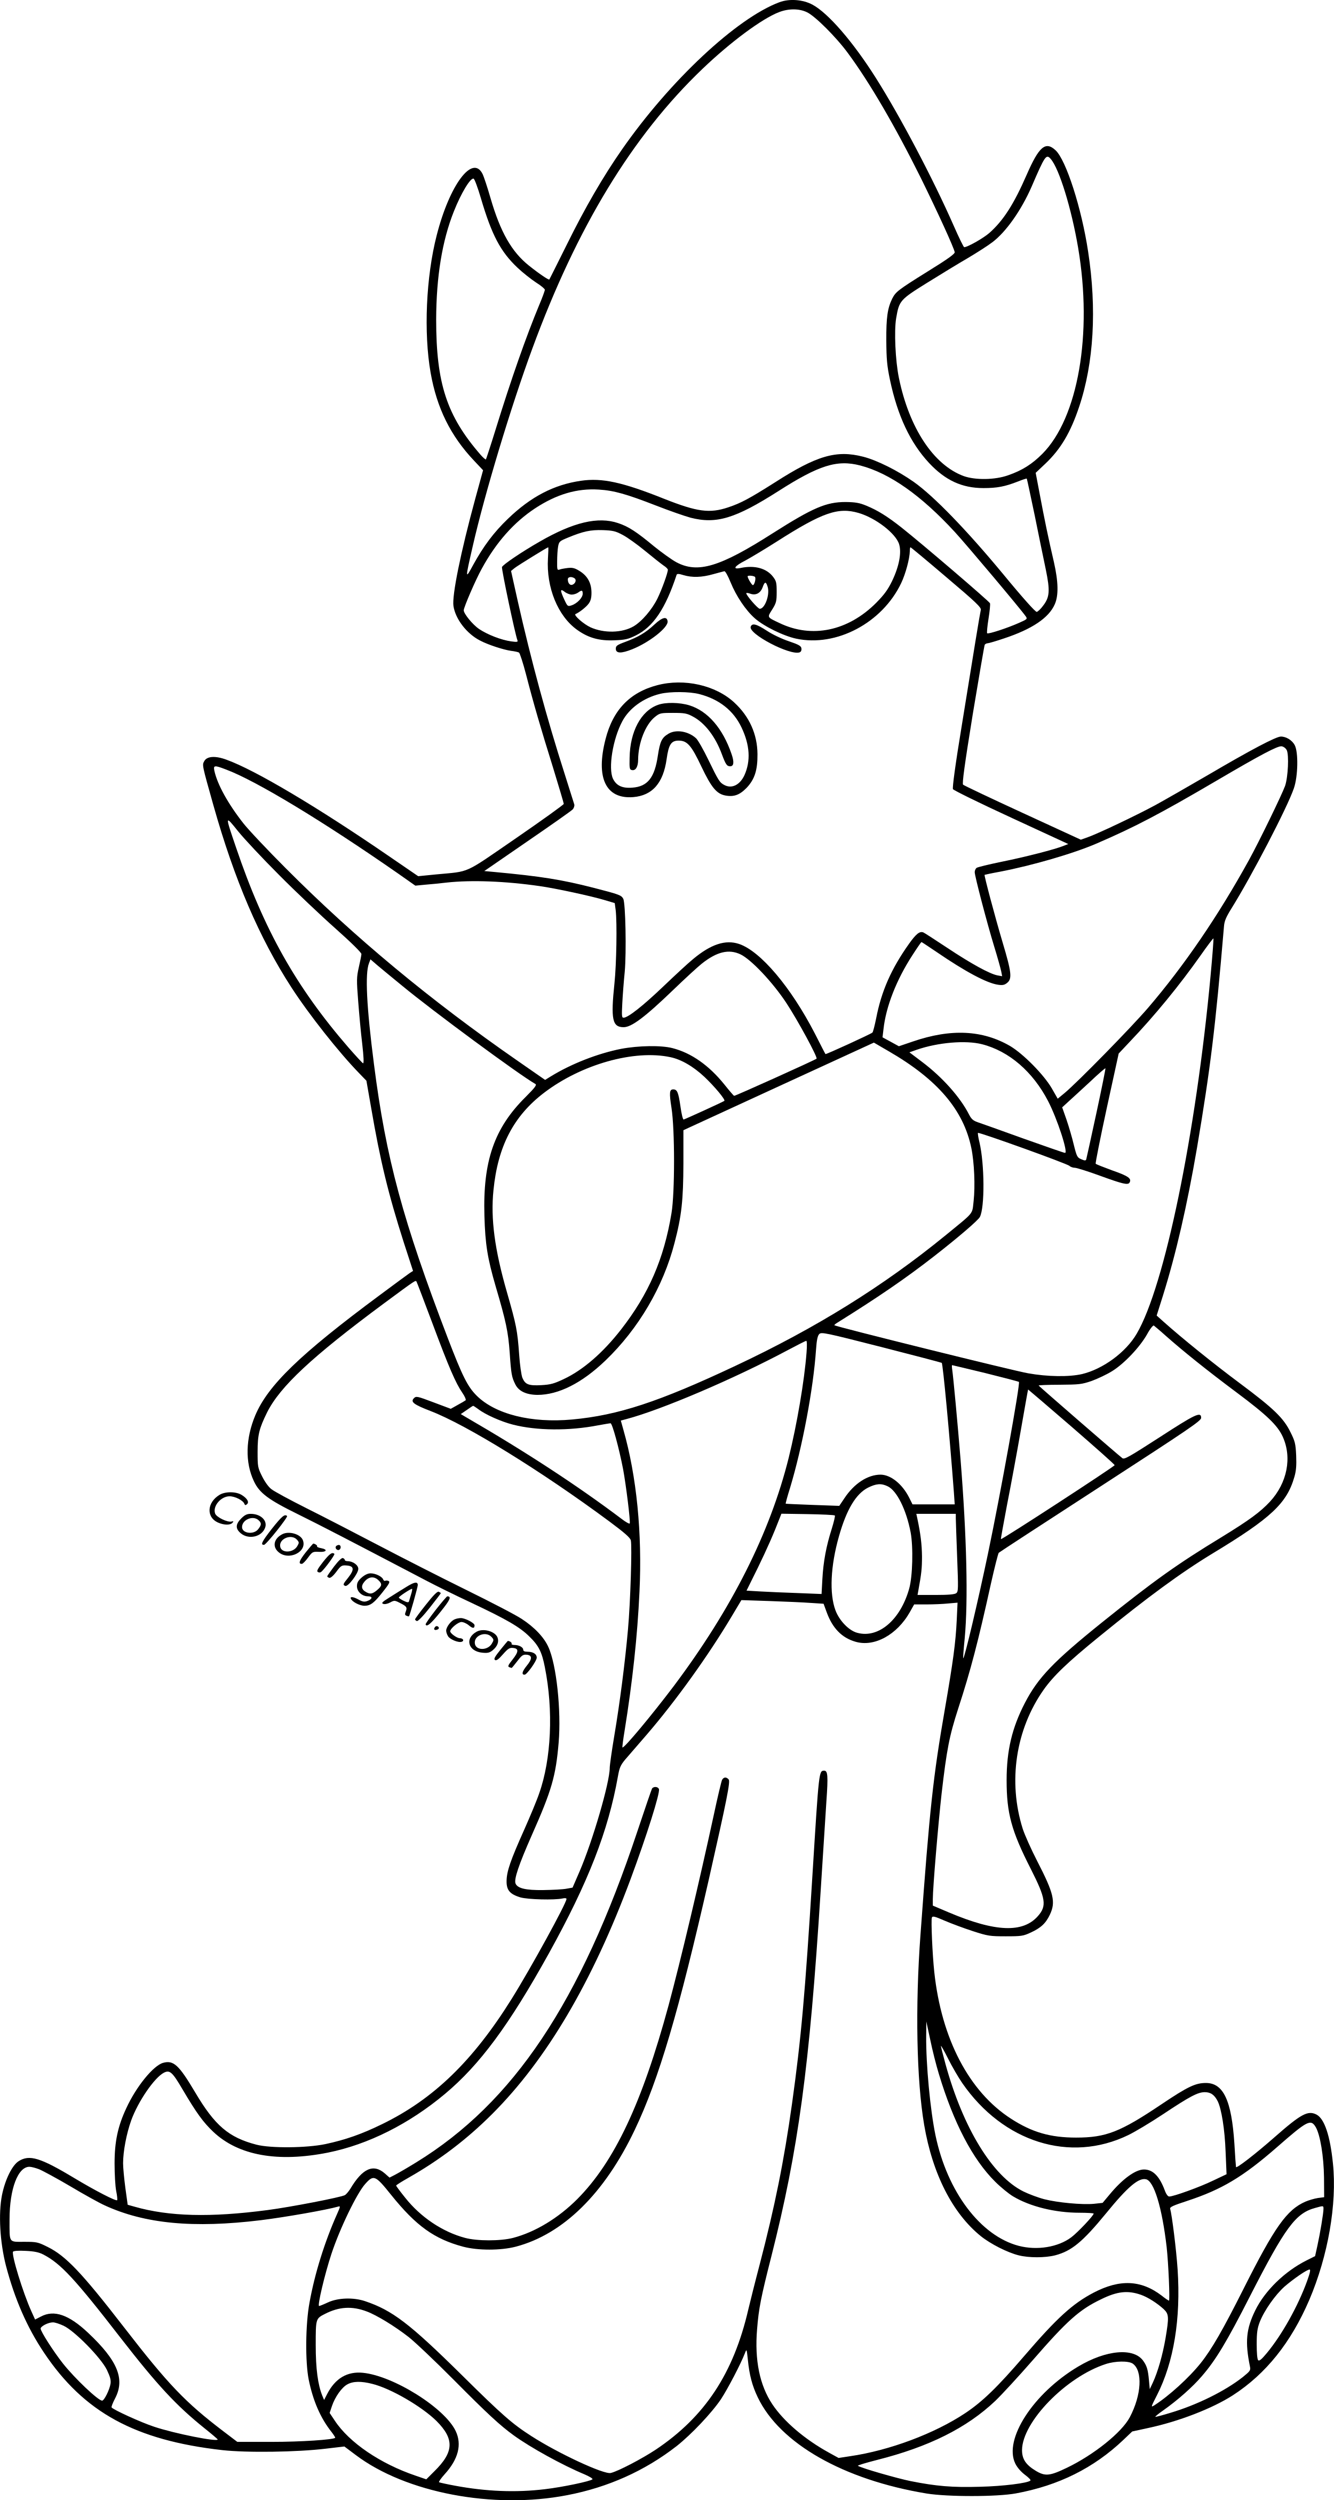
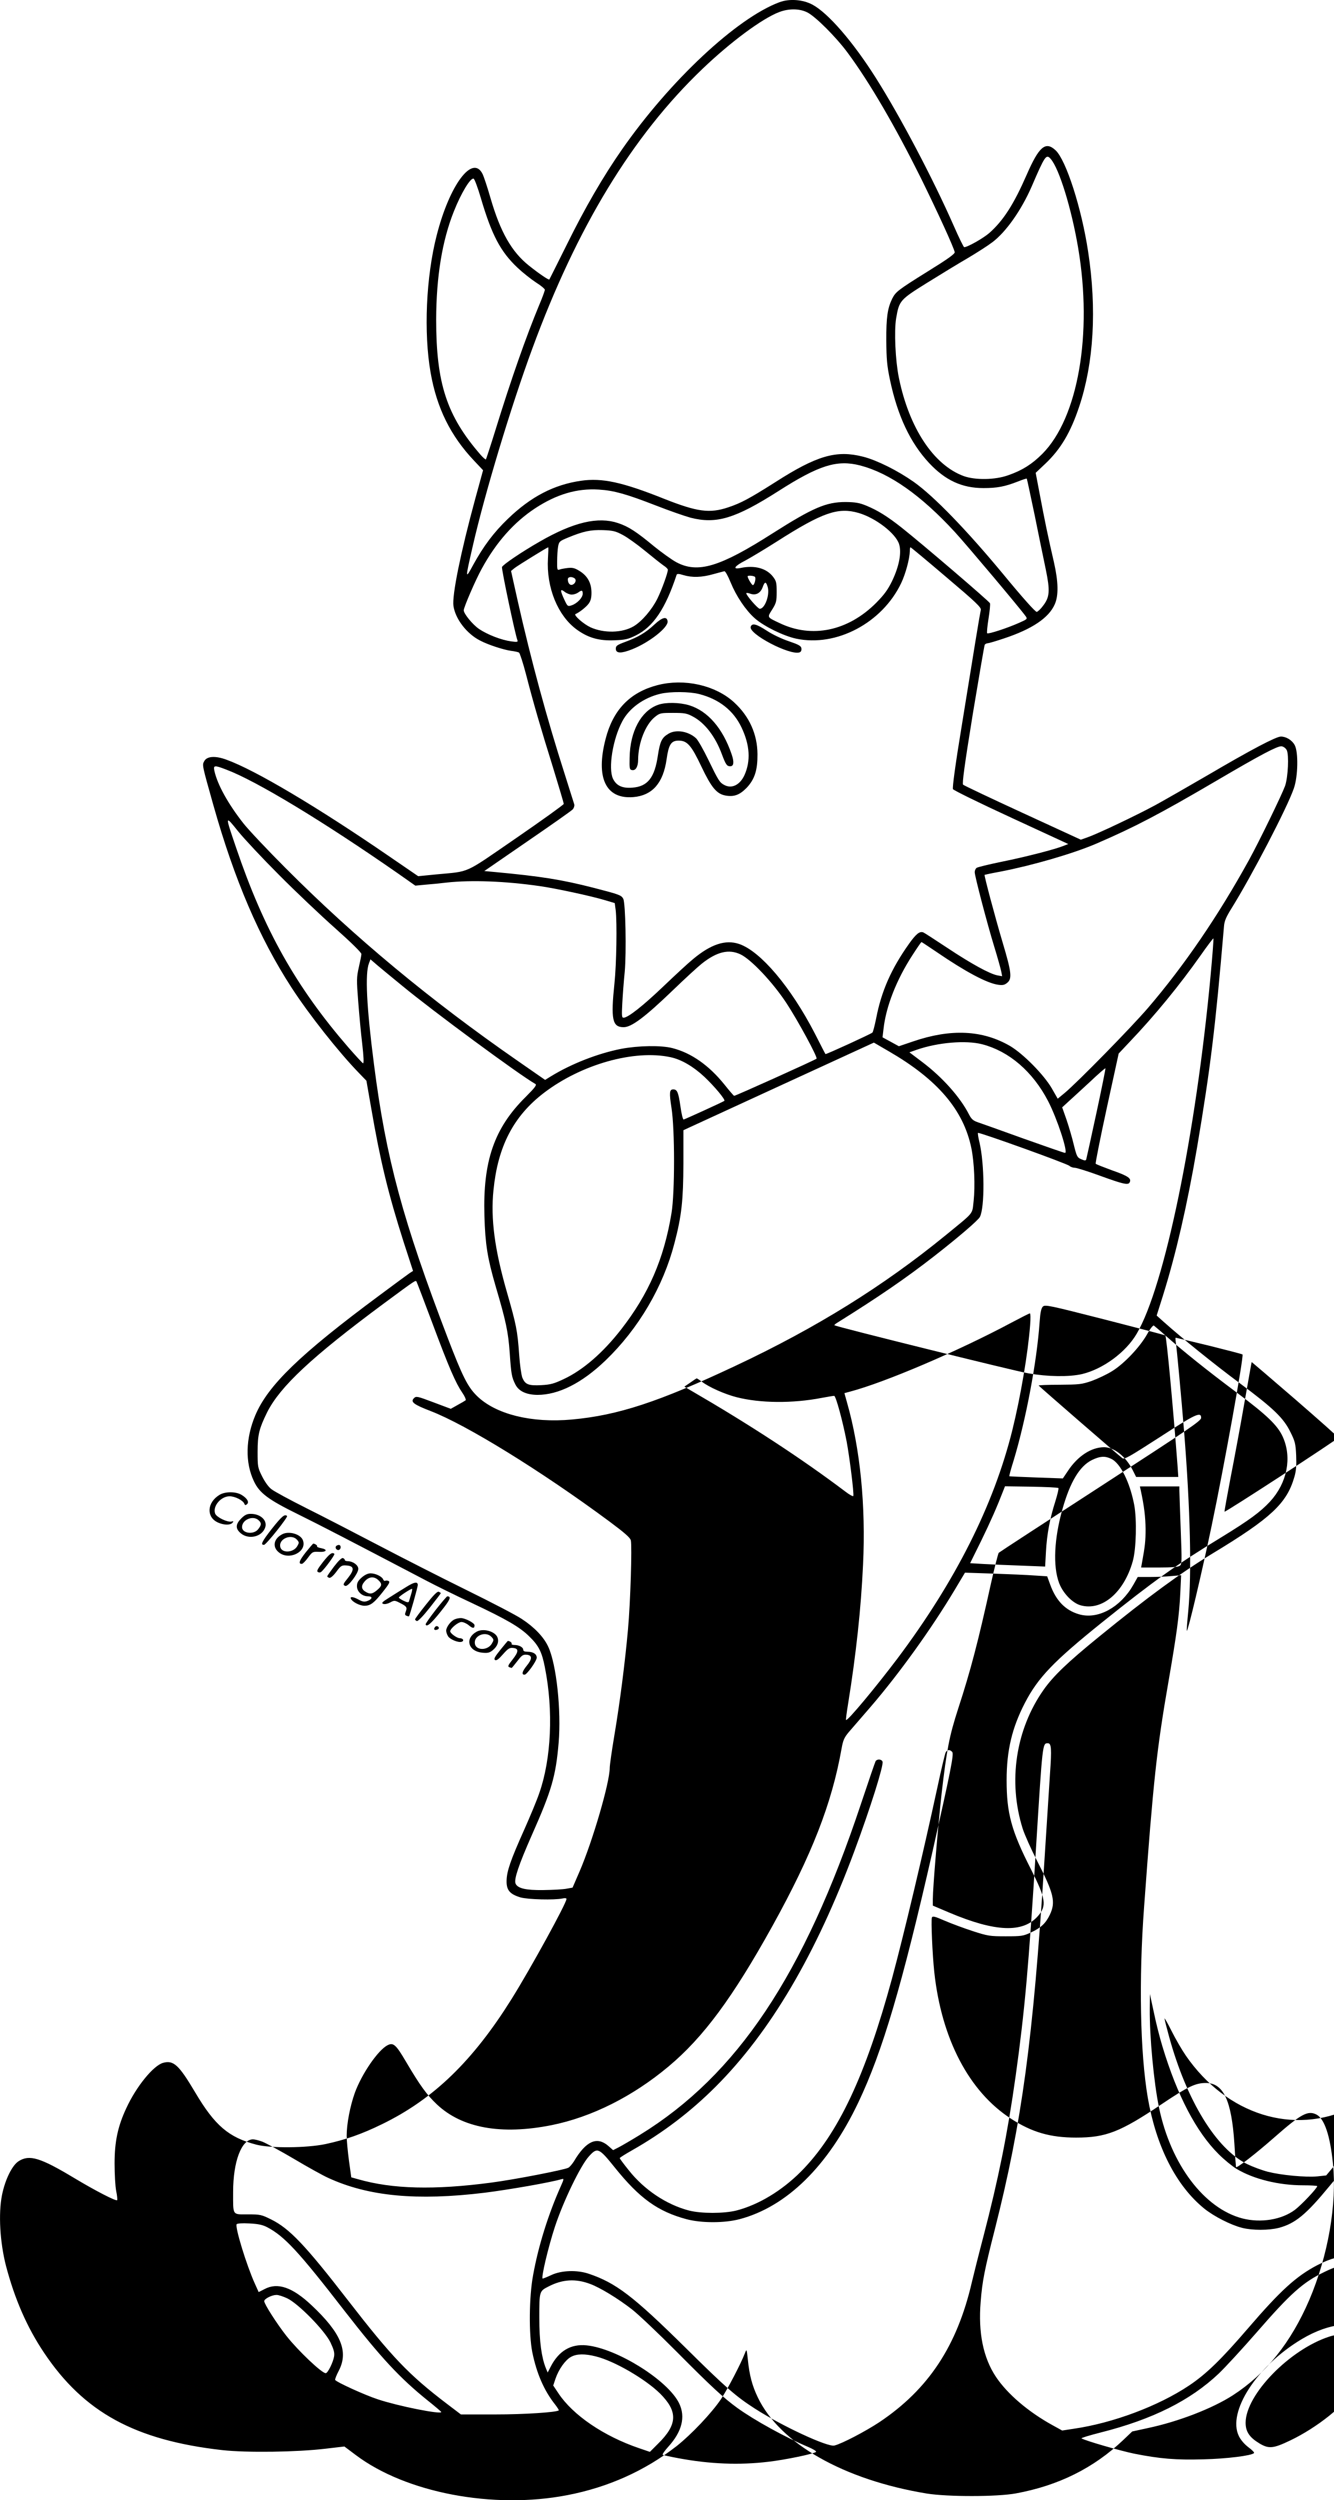
<svg xmlns="http://www.w3.org/2000/svg" version="1.0" viewBox="0 0 986.844 1849.531" preserveAspectRatio="xMidYMid meet">
  <g transform="translate(-32.942,1904.855) scale(0.1,-0.1)" fill="#000000" stroke="none">
-     <path d="M6095 19032 c-316 -118 -810 -580 -1165 -1090 -138 -198 -273 -430 -407 -702 -70 -140 -128 -257 -130 -259 -4 -6 -80 46 -151 103 -128 102 -211 249 -283 496 -23 80 -50 162 -60 182 -74 147 -244 -81 -339 -454 -79 -307 -97 -721 -45 -1017 46 -261 147 -466 322 -651 l66 -70 -57 -208 c-109 -400 -174 -720 -162 -797 15 -97 99 -205 197 -255 61 -32 173 -68 229 -76 26 -3 53 -9 59 -13 6 -4 30 -77 52 -162 56 -217 108 -395 200 -690 43 -141 79 -261 79 -267 0 -6 -159 -120 -352 -253 -396 -272 -334 -244 -594 -269 l-131 -13 -219 150 c-527 362 -990 637 -1200 712 -81 30 -143 26 -163 -10 -17 -30 -18 -25 67 -327 156 -553 340 -982 578 -1349 129 -199 350 -479 500 -633 l54 -56 35 -200 c67 -391 126 -635 242 -998 l68 -209 -25 -16 c-13 -9 -114 -83 -224 -165 -588 -436 -824 -665 -918 -887 -72 -172 -76 -348 -11 -486 41 -89 107 -138 329 -247 170 -84 361 -183 949 -491 66 -35 216 -109 334 -164 259 -122 357 -179 427 -249 68 -66 92 -113 114 -226 64 -319 48 -680 -42 -934 -16 -48 -66 -168 -110 -267 -103 -230 -129 -307 -131 -377 -2 -71 23 -101 102 -125 56 -16 252 -21 312 -8 18 4 29 3 29 -4 0 -31 -264 -512 -405 -738 -287 -460 -579 -743 -960 -928 -147 -72 -268 -115 -418 -147 -138 -29 -406 -32 -512 -4 -203 53 -306 140 -452 387 -121 204 -160 239 -237 218 -72 -20 -199 -176 -272 -335 -63 -134 -87 -248 -87 -409 0 -77 5 -169 12 -204 7 -34 10 -65 7 -68 -8 -9 -163 71 -316 163 -253 152 -332 176 -412 126 -49 -31 -101 -137 -124 -252 -27 -138 -15 -347 29 -520 65 -248 156 -457 282 -645 295 -441 673 -648 1320 -721 181 -20 552 -15 766 11 l136 16 84 -63 c371 -280 1019 -403 1565 -297 302 58 574 180 809 363 109 86 260 246 328 347 51 78 146 260 177 340 13 34 13 33 22 -50 11 -111 32 -191 73 -276 163 -342 636 -611 1250 -712 156 -25 519 -25 660 1 315 58 575 187 795 396 l65 62 115 25 c227 48 478 145 630 243 244 158 429 389 565 705 139 326 206 710 175 1010 -21 207 -63 330 -121 361 -64 33 -114 6 -312 -168 -141 -124 -281 -232 -284 -220 -1 4 -7 82 -12 173 -21 320 -81 449 -211 449 -77 0 -134 -27 -329 -158 -305 -205 -410 -246 -631 -246 -191 0 -326 39 -482 140 -310 200 -514 591 -567 1084 -14 129 -25 384 -18 403 5 14 20 10 96 -23 49 -21 143 -56 208 -77 111 -36 126 -38 243 -38 116 0 129 2 185 28 76 35 111 69 141 132 44 93 30 156 -92 393 -46 89 -95 199 -109 243 -110 349 -52 734 155 1028 73 103 176 202 412 394 357 291 604 472 836 613 435 263 551 372 607 568 13 45 16 84 13 158 -4 88 -9 106 -42 172 -51 105 -125 176 -376 363 -192 143 -425 331 -565 456 l-49 44 47 149 c96 308 178 663 252 1095 99 588 135 881 199 1635 3 40 16 69 55 132 149 239 413 746 462 889 31 89 34 269 6 320 -19 36 -63 63 -102 63 -36 0 -225 -100 -535 -282 -146 -85 -324 -187 -395 -226 -139 -75 -422 -210 -502 -238 l-48 -17 -430 198 c-237 109 -435 203 -441 209 -8 8 11 147 71 518 46 278 86 511 89 517 4 6 14 11 21 11 8 0 63 16 122 36 208 69 331 152 375 252 29 65 27 166 -6 312 -40 171 -72 326 -105 503 l-30 158 71 67 c114 108 187 231 251 423 108 323 131 722 66 1146 -48 320 -163 678 -241 750 -74 69 -122 28 -213 -180 -95 -218 -173 -340 -277 -432 -45 -39 -161 -105 -186 -105 -4 0 -39 71 -77 158 -153 348 -396 809 -575 1092 -169 268 -354 482 -470 544 -70 38 -171 46 -245 18z m204 -74 c59 -27 217 -185 302 -301 162 -219 351 -544 539 -922 125 -254 246 -518 252 -552 2 -12 -50 -50 -199 -142 -223 -139 -237 -151 -263 -201 -35 -71 -45 -140 -44 -310 1 -137 5 -186 27 -291 56 -266 150 -466 290 -616 120 -128 243 -185 402 -185 100 0 158 11 253 48 35 14 65 24 67 22 2 -2 28 -125 59 -273 30 -149 67 -329 82 -400 32 -156 29 -204 -20 -267 -17 -24 -39 -44 -47 -46 -9 -2 -105 105 -249 280 -270 326 -512 576 -660 681 -119 84 -273 161 -375 187 -198 51 -343 9 -653 -190 -188 -119 -251 -153 -344 -184 -139 -47 -231 -34 -474 62 -310 124 -461 157 -617 134 -201 -29 -371 -118 -541 -282 -105 -101 -180 -202 -256 -340 -60 -111 -60 -108 -3 140 88 386 283 1033 440 1459 330 899 741 1575 1259 2070 208 199 441 372 567 420 70 27 149 27 206 -1z m1803 -1085 c63 -71 154 -368 203 -657 108 -637 0 -1259 -265 -1525 -76 -76 -148 -122 -252 -158 -97 -35 -244 -37 -330 -6 -222 82 -403 355 -479 727 -26 127 -36 347 -20 441 22 130 29 137 228 261 98 61 234 144 303 184 69 41 150 93 181 117 101 76 214 237 290 411 99 230 108 243 141 205z m-4215 -291 c80 -272 145 -395 271 -514 38 -36 99 -84 135 -108 37 -23 67 -48 67 -55 0 -7 -18 -57 -41 -111 -97 -234 -206 -543 -324 -925 -36 -117 -69 -216 -71 -219 -3 -2 -21 13 -40 35 -250 288 -328 528 -328 1000 1 316 44 582 131 800 54 136 123 250 146 242 7 -2 31 -67 54 -145z m2807 -1977 c217 -57 449 -220 700 -493 88 -96 486 -569 523 -622 14 -20 12 -22 -49 -49 -85 -38 -228 -85 -236 -77 -3 4 1 52 10 107 9 56 14 107 11 115 -5 14 -499 437 -653 559 -105 83 -177 128 -262 163 -51 21 -80 26 -153 27 -143 0 -240 -41 -539 -231 -393 -251 -555 -299 -714 -214 -33 18 -107 71 -164 117 -130 108 -190 147 -266 172 -148 50 -331 7 -582 -138 -131 -75 -270 -169 -277 -187 -5 -13 97 -497 114 -541 5 -14 -1 -15 -46 -9 -73 10 -176 50 -238 92 -48 33 -113 113 -113 138 0 22 88 226 133 307 106 195 238 344 396 448 159 104 309 148 470 138 113 -7 204 -33 423 -118 100 -39 215 -79 256 -90 191 -49 331 -6 647 195 303 194 437 236 609 191z m-13 -351 c127 -37 276 -152 300 -232 19 -63 -1 -165 -52 -271 -31 -64 -58 -101 -117 -161 -209 -210 -477 -266 -717 -150 -93 44 -91 40 -53 100 30 48 33 61 33 130 0 68 -3 81 -27 112 -48 63 -137 87 -240 65 -63 -13 -46 14 35 55 39 21 146 85 237 143 334 213 450 253 601 209z m-1744 -163 c34 -18 108 -71 165 -118 57 -47 118 -95 135 -107 18 -11 33 -26 33 -32 0 -23 -43 -143 -77 -213 -41 -83 -116 -170 -177 -206 -85 -49 -218 -52 -318 -7 -52 24 -128 91 -111 98 29 13 78 51 97 77 15 20 21 43 21 80 0 71 -28 123 -84 159 -38 24 -54 29 -91 25 -25 -3 -53 -8 -62 -12 -16 -6 -18 0 -17 61 0 38 3 87 7 109 7 38 11 41 74 67 111 46 166 58 258 55 74 -3 93 -7 147 -36z m-554 -173 c-13 -215 73 -426 215 -528 83 -60 165 -83 277 -78 79 3 101 8 158 36 129 64 219 197 302 449 3 8 16 8 51 -3 64 -19 135 -17 219 7 39 11 76 20 83 22 7 1 26 -33 46 -82 42 -103 112 -207 180 -267 67 -59 212 -130 306 -150 297 -63 636 117 776 411 33 69 63 182 64 238 0 15 2 27 5 27 3 0 122 -99 265 -221 220 -186 259 -224 255 -242 -7 -30 -52 -305 -140 -851 -49 -297 -71 -464 -66 -475 5 -9 199 -104 431 -211 l422 -195 -33 -13 c-63 -26 -285 -83 -459 -118 -96 -20 -181 -40 -187 -46 -7 -6 -13 -20 -13 -31 0 -29 90 -373 144 -550 25 -81 48 -164 52 -184 l7 -36 -34 6 c-58 11 -196 87 -369 202 -91 60 -172 113 -180 116 -27 11 -54 -11 -106 -84 -132 -186 -204 -350 -243 -551 -11 -54 -23 -102 -28 -106 -12 -11 -344 -163 -347 -159 -2 2 -37 70 -78 151 -178 345 -403 611 -562 664 -100 33 -207 -2 -338 -111 -35 -28 -134 -120 -221 -203 -152 -145 -262 -232 -295 -232 -13 0 -14 15 -9 108 3 59 11 163 18 232 13 144 6 508 -11 540 -14 27 -33 33 -219 81 -238 61 -390 85 -733 117 l-76 7 318 219 c175 120 326 226 336 237 9 10 14 26 12 36 -3 10 -35 111 -71 225 -133 415 -249 844 -347 1278 l-50 225 27 22 c23 18 241 153 248 153 2 0 1 -37 -2 -82z m1532 -138 c8 -12 -5 -60 -16 -60 -8 0 -39 52 -39 65 0 9 49 5 55 -5z m-1336 -9 c17 -11 8 -39 -15 -48 -18 -7 -34 12 -34 40 0 18 26 23 49 8z m1430 -66 c16 -58 -22 -160 -59 -160 -14 0 -100 99 -100 115 0 4 13 3 29 -3 41 -15 76 3 92 47 16 45 25 45 38 1z m-1450 -55 c15 0 36 7 47 15 27 20 34 19 34 -9 0 -28 -40 -71 -81 -85 -30 -10 -31 -9 -55 42 -32 69 -31 84 2 58 15 -12 39 -21 53 -21z m5289 -1150 c18 -35 10 -200 -12 -265 -24 -66 -192 -412 -268 -550 -229 -415 -478 -779 -744 -1090 -127 -148 -522 -551 -619 -632 l-51 -42 -44 77 c-59 101 -210 254 -307 312 -204 119 -438 131 -721 34 l-103 -35 -60 33 -61 33 7 59 c18 168 96 367 215 550 34 53 64 96 66 96 2 0 52 -33 111 -73 216 -148 375 -232 456 -243 33 -5 48 -2 67 14 38 30 32 80 -33 297 -59 199 -138 497 -134 502 2 1 52 12 113 23 243 47 542 134 714 208 283 122 469 219 900 472 317 186 440 251 470 248 14 -2 30 -13 38 -28z m-7846 -144 c222 -83 719 -384 1272 -769 l128 -90 72 7 c39 3 112 10 161 16 183 20 435 10 685 -26 121 -17 384 -74 487 -105 l70 -21 7 -52 c11 -92 6 -398 -9 -541 -28 -268 -16 -325 68 -325 58 0 156 73 366 275 87 84 183 172 212 195 112 89 201 110 288 68 79 -39 236 -205 337 -358 85 -129 234 -404 224 -413 -13 -11 -603 -277 -610 -275 -4 2 -36 39 -71 83 -115 143 -245 234 -384 270 -85 22 -251 19 -380 -5 -172 -34 -368 -110 -521 -204 l-42 -26 -203 141 c-646 448 -1208 915 -1714 1423 -138 138 -279 288 -315 334 -114 145 -193 288 -215 390 -8 40 1 41 87 8z m393 -781 c121 -122 308 -299 415 -394 117 -104 194 -180 193 -190 0 -9 -9 -53 -19 -97 -17 -75 -17 -96 -5 -250 7 -93 20 -235 30 -317 11 -96 13 -146 6 -144 -5 2 -54 55 -109 118 -386 446 -624 869 -830 1477 -83 243 -83 243 15 121 46 -57 183 -203 304 -324z m6890 -742 c-109 -1175 -341 -2302 -547 -2651 -80 -137 -249 -261 -404 -298 -96 -22 -255 -20 -400 6 -105 18 -1422 345 -1432 355 -2 2 7 10 20 18 306 191 509 330 718 493 182 142 325 265 338 290 37 70 35 392 -3 553 -9 35 -13 66 -11 69 8 7 659 -227 677 -244 8 -8 27 -14 40 -14 13 0 99 -27 189 -60 165 -60 203 -69 215 -50 18 30 -8 49 -126 90 -65 24 -122 46 -124 50 -3 5 34 190 82 412 l88 403 80 85 c188 197 370 420 524 638 51 73 95 131 97 129 2 -2 -7 -125 -21 -274z m-5981 -76 c222 -184 869 -661 986 -727 12 -7 -4 -28 -73 -97 -232 -230 -316 -474 -304 -879 6 -210 22 -311 84 -524 76 -257 92 -335 103 -488 11 -161 15 -181 42 -235 25 -50 81 -76 163 -77 156 0 329 87 503 254 245 235 428 547 511 869 53 202 65 316 66 589 l0 246 704 324 705 324 110 -64 c361 -209 553 -434 611 -716 22 -107 29 -282 17 -391 -12 -103 9 -77 -207 -254 -463 -378 -959 -686 -1555 -966 -567 -267 -869 -366 -1208 -397 -302 -28 -569 39 -707 177 -67 67 -105 144 -213 425 -332 868 -457 1328 -546 2025 -55 426 -67 672 -37 748 l11 29 51 -44 c28 -23 110 -92 183 -151z m4290 -433 c200 -51 376 -203 489 -421 68 -131 150 -383 125 -383 -6 0 -144 48 -307 106 -163 59 -315 113 -339 121 -34 12 -47 24 -64 57 -65 128 -198 277 -347 389 l-94 71 54 19 c156 54 362 72 483 41z m-2304 -96 c80 -17 169 -69 251 -146 74 -70 156 -168 147 -177 -6 -6 -289 -135 -301 -138 -6 -1 -16 40 -24 98 -15 103 -24 125 -53 125 -28 0 -31 -23 -13 -138 25 -160 25 -627 0 -777 -56 -340 -169 -599 -373 -861 -134 -172 -281 -300 -424 -367 -72 -34 -97 -41 -166 -45 -95 -5 -119 5 -140 54 -8 20 -19 97 -24 172 -13 180 -21 219 -90 460 -91 315 -122 545 -100 757 32 323 148 547 373 719 276 211 668 322 937 264z m3150 -414 c-39 -181 -73 -335 -75 -342 -4 -10 -11 -10 -36 1 -30 12 -34 19 -56 107 -12 52 -37 136 -54 186 l-32 91 48 44 c27 24 98 90 159 146 60 57 111 101 113 99 2 -2 -28 -151 -67 -332z m-4910 -1559 c121 -324 170 -437 220 -510 18 -26 28 -50 24 -55 -5 -4 -32 -20 -60 -35 l-50 -28 -128 48 c-119 45 -128 47 -144 31 -28 -28 -3 -47 124 -96 263 -101 819 -444 1321 -816 113 -84 154 -120 159 -140 10 -40 -3 -460 -21 -659 -21 -237 -60 -543 -101 -785 -19 -113 -34 -220 -34 -239 0 -109 -127 -543 -223 -766 l-52 -120 -45 -8 c-25 -5 -101 -9 -170 -10 -133 -2 -193 13 -207 49 -12 32 24 138 120 356 148 333 178 438 199 685 20 238 -16 578 -76 708 -32 72 -104 147 -196 207 -41 28 -228 125 -415 217 -187 92 -477 240 -645 328 -168 88 -406 211 -530 273 -124 62 -242 126 -262 142 -23 17 -50 56 -70 96 -32 64 -33 72 -33 182 0 126 12 172 70 290 96 192 332 412 865 807 241 178 234 173 241 160 4 -7 57 -147 119 -312z m5420 -85 c132 -117 309 -259 526 -421 225 -168 303 -243 342 -327 71 -155 34 -343 -94 -482 -72 -77 -152 -136 -359 -263 -329 -200 -502 -324 -882 -629 -359 -289 -474 -408 -572 -597 -95 -184 -135 -351 -135 -571 0 -245 35 -375 180 -659 110 -217 118 -271 52 -346 -111 -127 -315 -119 -658 26 l-120 51 0 48 c0 83 40 557 65 780 38 328 57 426 123 630 92 282 147 493 242 924 27 120 53 223 58 228 5 5 344 226 753 491 658 427 744 485 744 507 0 49 -43 28 -308 -144 -225 -145 -261 -166 -275 -154 -47 37 -617 532 -619 537 -2 3 68 6 155 6 146 1 163 3 237 28 44 16 112 48 152 73 89 55 205 178 258 272 21 39 44 68 50 65 5 -4 44 -36 85 -73z m-1654 -203 c9 -8 58 -534 90 -959 l6 -88 -156 0 -156 0 -25 50 c-51 101 -136 169 -211 170 -95 0 -196 -65 -269 -176 l-37 -55 -196 7 c-108 4 -198 8 -200 9 -2 2 12 54 32 117 91 302 172 731 192 1022 5 73 12 104 24 116 16 16 44 10 460 -96 243 -62 444 -115 446 -117z m-1000 77 c-16 -210 -71 -532 -132 -779 -138 -555 -421 -1117 -851 -1690 -161 -213 -369 -463 -379 -453 -2 3 5 58 16 124 58 361 95 699 110 1027 21 432 -21 856 -119 1199 l-19 68 41 11 c258 68 799 299 1192 509 72 38 134 70 139 70 5 0 6 -37 2 -86z m1324 -153 c133 -33 244 -62 247 -65 11 -11 -136 -827 -228 -1266 -73 -349 -176 -786 -184 -778 -2 2 3 68 11 148 26 279 15 749 -31 1325 -21 260 -54 612 -61 658 -3 20 -4 37 -1 37 2 0 114 -27 247 -59z m636 -396 c175 -152 319 -279 319 -285 0 -9 -835 -553 -841 -547 -2 1 19 115 45 253 27 137 73 385 102 552 29 166 53 302 54 302 1 0 146 -124 321 -275z m-4389 130 c51 -40 170 -93 257 -115 176 -45 415 -47 631 -5 44 8 85 15 91 15 13 0 63 -185 93 -340 21 -113 55 -384 49 -401 -2 -5 -28 9 -58 32 -326 246 -710 497 -1148 751 l-44 26 44 30 c24 17 45 31 47 31 2 1 19 -10 38 -24z m3029 -571 c68 -32 138 -174 170 -341 20 -108 15 -326 -11 -417 -65 -231 -227 -369 -384 -326 -61 16 -132 89 -161 166 -46 123 -37 328 26 549 56 198 126 314 215 359 61 30 97 33 145 10z m-391 -216 c4 -3 -7 -48 -23 -100 -40 -125 -62 -241 -69 -372 l-6 -109 -176 7 c-97 3 -222 9 -278 12 l-101 6 83 168 c69 142 116 248 166 378 l9 23 194 -3 c107 -2 197 -6 201 -10z m895 -20 c0 -18 5 -148 10 -288 9 -235 9 -256 -7 -267 -11 -9 -59 -13 -151 -13 l-135 0 6 33 c23 126 27 163 27 252 -1 88 -10 166 -35 283 l-7 32 146 0 146 0 0 -32z m-1071 -627 l93 -6 23 -63 c43 -118 112 -189 213 -218 139 -41 307 51 402 219 l32 57 91 0 c51 0 123 3 161 7 l69 6 -6 -129 c-8 -168 -27 -307 -87 -654 -88 -506 -113 -738 -181 -1670 -40 -539 -29 -1081 27 -1410 62 -363 210 -654 419 -823 71 -57 196 -121 280 -142 76 -19 195 -19 270 0 122 32 203 99 377 311 158 194 239 263 294 252 60 -11 120 -209 154 -503 13 -117 25 -395 17 -395 -4 0 -28 16 -54 37 -152 116 -310 123 -503 22 -155 -81 -271 -186 -514 -469 -197 -229 -307 -336 -434 -421 -227 -152 -564 -278 -854 -320 l-85 -13 -69 38 c-182 100 -336 232 -421 359 -94 141 -132 327 -113 555 12 154 29 238 105 537 200 789 283 1401 365 2700 17 270 37 572 43 672 13 184 10 223 -16 223 -40 0 -39 4 -87 -765 -55 -892 -84 -1213 -151 -1695 -60 -429 -128 -764 -239 -1190 -34 -129 -72 -281 -85 -336 -109 -472 -321 -793 -684 -1036 -101 -67 -278 -160 -333 -173 -50 -13 -389 145 -588 273 -140 90 -212 152 -515 452 -386 381 -513 478 -715 546 -87 29 -200 25 -274 -9 -32 -15 -62 -27 -66 -27 -14 0 41 233 91 385 62 188 189 451 251 519 62 69 74 64 191 -82 184 -229 319 -326 532 -383 110 -29 278 -29 390 0 350 92 656 393 880 864 179 376 325 872 549 1857 133 589 159 719 146 735 -17 20 -37 19 -49 -3 -5 -10 -33 -126 -61 -258 -106 -490 -246 -1081 -335 -1411 -196 -722 -400 -1155 -675 -1432 -141 -141 -311 -244 -475 -287 -93 -24 -265 -24 -355 0 -166 44 -329 153 -443 297 -37 46 -67 86 -67 90 0 4 42 30 93 59 229 130 432 285 617 470 403 403 741 976 1025 1740 119 321 219 638 209 664 -7 19 -39 21 -51 4 -4 -7 -53 -150 -109 -318 -421 -1264 -916 -2005 -1635 -2447 -63 -39 -134 -80 -157 -92 l-41 -21 -35 31 c-84 73 -165 38 -255 -114 -13 -20 -31 -42 -41 -47 -30 -16 -401 -88 -570 -110 -424 -56 -731 -48 -986 25 l-50 14 -17 123 c-9 68 -17 151 -17 184 0 88 25 219 60 317 51 141 172 317 242 353 43 22 62 6 137 -122 105 -178 154 -245 229 -316 186 -175 476 -227 848 -153 297 60 600 212 865 434 257 215 474 508 769 1040 291 526 439 904 511 1311 11 62 19 81 53 122 23 26 94 109 160 185 216 251 454 583 626 871 l74 124 210 -7 c116 -4 253 -10 305 -14z m946 -3485 c109 -361 249 -630 416 -796 41 -41 101 -90 133 -109 127 -76 312 -121 492 -121 57 0 104 -3 104 -6 0 -15 -117 -139 -166 -176 -98 -73 -252 -98 -388 -63 -283 74 -529 400 -616 817 -39 187 -71 527 -69 735 l1 108 29 -135 c15 -74 44 -189 64 -254z m173 -67 c303 -438 797 -593 1227 -385 50 24 165 93 257 154 200 133 257 163 309 164 44 0 72 -19 96 -66 28 -55 53 -208 59 -376 l7 -165 -99 -47 c-99 -48 -293 -118 -325 -118 -10 0 -23 17 -34 48 -39 103 -87 152 -153 152 -63 0 -160 -71 -254 -185 l-52 -62 -65 -7 c-88 -8 -268 9 -366 34 -43 11 -113 37 -154 57 -229 113 -447 469 -577 942 -19 69 -34 129 -34 135 0 6 24 -36 53 -94 29 -58 76 -139 105 -181z m2615 -326 c33 -58 59 -215 61 -373 l1 -145 -46 -6 c-26 -4 -67 -16 -93 -27 -138 -61 -227 -187 -458 -646 -151 -300 -234 -445 -316 -548 -87 -109 -236 -244 -344 -313 -26 -16 -25 -13 21 77 124 244 176 563 152 928 -10 150 -42 403 -55 449 -4 13 20 24 127 59 255 84 411 177 663 397 226 198 250 210 287 148z m-9445 -311 c27 -11 131 -67 231 -126 99 -59 214 -123 254 -141 297 -137 657 -171 1157 -110 184 23 486 76 573 101 15 5 14 -2 -9 -53 -92 -206 -166 -441 -205 -658 -30 -161 -32 -437 -6 -569 32 -157 87 -285 170 -389 16 -21 28 -40 26 -42 -15 -14 -252 -30 -469 -30 l-255 0 -104 79 c-281 214 -405 343 -736 771 -311 402 -429 526 -563 592 -72 36 -81 38 -173 38 -117 0 -109 -12 -109 166 0 225 62 389 147 389 13 0 45 -8 71 -18z m9502 -294 c0 -32 -25 -181 -45 -272 l-17 -77 -62 -31 c-162 -81 -309 -224 -381 -371 -67 -137 -76 -232 -39 -414 6 -29 2 -34 -52 -78 -132 -104 -338 -206 -536 -265 -55 -17 -105 -30 -111 -30 -6 0 20 22 59 49 106 75 216 172 285 253 103 119 185 256 354 588 263 514 339 617 485 656 61 17 60 17 60 -8z m-9470 -337 c129 -67 233 -179 575 -621 269 -346 408 -496 617 -664 54 -43 98 -81 98 -83 0 -20 -321 44 -470 94 -98 32 -305 127 -315 143 -3 4 9 35 27 69 73 142 17 278 -201 483 -142 134 -252 172 -349 120 l-43 -22 -28 62 c-62 137 -148 418 -135 440 4 6 40 9 93 6 64 -3 98 -10 131 -27z m9350 -193 c-69 -191 -188 -402 -299 -536 -39 -47 -56 -61 -64 -53 -7 7 -11 53 -11 119 0 87 5 118 23 165 33 84 114 199 182 260 67 58 167 127 186 127 9 0 3 -26 -17 -82z m-1230 -105 c51 -18 120 -62 168 -106 39 -37 40 -58 13 -219 -21 -120 -56 -244 -93 -324 l-23 -49 -6 65 c-7 78 -15 106 -42 144 -70 100 -275 82 -482 -42 -332 -198 -552 -538 -465 -717 14 -29 41 -60 71 -83 27 -20 46 -39 41 -43 -19 -19 -202 -42 -373 -46 -205 -6 -323 4 -514 42 -102 21 -360 95 -389 113 -5 3 58 22 140 43 385 97 665 237 876 437 50 48 175 184 278 302 253 291 344 373 505 450 120 59 197 67 295 33z m-5728 -123 c73 -27 206 -108 310 -189 46 -36 196 -178 333 -316 251 -253 343 -338 445 -412 126 -91 358 -219 523 -288 37 -16 64 -32 59 -37 -14 -14 -222 -58 -352 -73 -215 -26 -434 -17 -665 26 -60 11 -113 23 -117 25 -5 3 14 30 41 60 101 111 129 220 81 320 -81 170 -459 407 -685 430 -117 12 -206 -41 -266 -158 l-22 -43 -13 31 c-33 81 -49 199 -49 375 0 196 0 196 69 231 103 53 200 59 308 18z m-2242 -106 c81 -38 275 -235 320 -326 25 -53 31 -76 27 -103 -7 -45 -47 -125 -62 -125 -29 0 -203 165 -290 275 -71 90 -165 237 -165 258 0 17 56 46 90 46 14 1 50 -11 80 -25z m7909 -280 c75 -53 65 -233 -22 -397 -59 -112 -266 -278 -466 -374 -127 -61 -160 -64 -231 -21 -72 44 -100 86 -100 152 1 208 326 542 620 637 71 23 168 24 199 3z m-5625 -150 c137 -34 365 -167 474 -274 134 -134 130 -230 -16 -373 l-59 -59 -79 27 c-262 89 -491 245 -598 407 l-38 57 17 51 c23 68 73 139 115 161 42 23 102 24 184 3z M5172 14430 c-65 -61 -121 -94 -215 -129 -63 -23 -72 -30 -72 -51 0 -36 39 -37 122 -4 127 51 268 162 261 207 -5 38 -39 30 -96 -23z M5883 14413 c-20 -53 292 -216 362 -190 10 4 15 15 13 29 -2 18 -19 28 -93 53 -49 16 -123 51 -163 78 -77 50 -108 58 -119 30z M5192 13980 c-203 -53 -328 -183 -383 -399 -74 -287 2 -445 205 -429 142 12 222 104 247 282 15 108 34 136 89 136 63 0 94 -35 169 -194 73 -153 112 -200 176 -212 64 -12 106 4 157 56 60 63 82 131 81 250 -1 147 -60 279 -172 382 -138 128 -370 180 -569 128z m311 -66 c147 -38 253 -122 312 -247 62 -130 69 -248 21 -354 -34 -72 -94 -101 -149 -71 -33 17 -43 32 -116 183 -37 77 -79 150 -92 162 -58 53 -150 68 -206 33 -48 -29 -61 -56 -77 -161 -24 -164 -76 -229 -189 -237 -75 -6 -118 15 -143 66 -36 77 -2 292 69 425 51 96 156 173 280 203 74 18 218 17 290 -2z M5196 13834 c-125 -45 -206 -197 -209 -391 -2 -79 0 -88 17 -91 28 -6 46 25 46 77 1 124 54 259 123 315 37 30 43 31 135 31 85 0 103 -3 147 -27 89 -47 167 -149 215 -280 28 -75 37 -88 61 -88 27 0 31 31 10 91 -65 190 -176 318 -312 360 -72 22 -177 24 -233 3z M1954 7991 c-96 -58 -100 -169 -8 -207 43 -18 88 -18 103 0 10 12 9 13 -7 9 -30 -7 -111 32 -121 59 -20 54 42 128 107 128 40 0 99 -30 109 -55 4 -12 9 -13 19 -4 19 15 2 44 -39 69 -42 26 -121 26 -163 1z M2114 7816 c-43 -43 -44 -76 -3 -110 57 -48 154 -27 179 40 21 53 -31 104 -106 104 -28 0 -44 -8 -70 -34z m128 -13 c23 -21 23 -34 -3 -67 -33 -42 -119 -31 -119 16 0 55 81 89 122 51z M2340 7739 c-74 -95 -86 -120 -57 -118 15 0 178 205 170 213 -17 17 -39 -2 -113 -95z M2415 7698 c-61 -33 -72 -92 -24 -132 76 -64 212 3 179 89 -17 46 -106 71 -155 43z m111 -39 c17 -19 17 -23 3 -47 -29 -52 -120 -55 -127 -3 -9 57 83 95 124 50z M2591 7565 c-48 -61 -57 -86 -28 -85 7 1 27 21 45 46 32 44 36 45 80 43 56 -4 70 17 18 27 -20 3 -34 10 -31 14 4 6 -16 20 -29 20 -1 0 -26 -29 -55 -65z M2814 7609 c-8 -14 11 -33 25 -25 16 10 13 36 -3 36 -8 0 -18 -5 -22 -11z M2719 7494 c-40 -51 -49 -68 -38 -74 7 -5 18 -5 25 1 25 21 103 127 97 133 -16 15 -35 2 -84 -60z M2801 7461 c-28 -37 -51 -70 -51 -73 0 -3 6 -8 14 -11 9 -4 29 12 53 44 35 47 40 50 78 47 54 -4 57 -30 11 -89 -40 -49 -42 -55 -22 -62 20 -8 96 92 96 126 0 28 -40 57 -80 57 -11 0 -20 4 -20 9 0 5 -6 11 -14 14 -8 3 -33 -20 -65 -62z M3005 7379 c-27 -24 -35 -39 -35 -64 0 -41 38 -75 82 -75 37 0 33 -21 -6 -35 -22 -8 -36 -5 -68 13 -43 23 -68 21 -47 -5 19 -22 65 -43 96 -43 44 1 70 21 133 101 47 59 56 75 45 82 -9 4 -20 5 -25 2 -6 -3 -13 1 -16 10 -9 22 -57 45 -93 45 -20 0 -43 -11 -66 -31z m123 -19 c30 -28 28 -43 -9 -74 -33 -28 -50 -32 -79 -16 -38 20 -42 46 -14 79 31 37 70 41 102 11z M3333 7308 c-34 -21 -91 -56 -125 -78 -51 -32 -59 -40 -44 -46 11 -4 32 0 51 10 31 17 34 17 73 -3 50 -25 55 -33 43 -64 -8 -20 -6 -27 6 -31 9 -4 17 -5 18 -4 6 6 65 217 65 231 0 28 -25 24 -87 -15z m37 -55 c-6 -21 -13 -44 -15 -50 -3 -10 -13 -9 -40 4 -19 9 -35 20 -35 24 0 8 93 69 98 64 2 -2 -1 -21 -8 -42z M3480 7178 c-44 -55 -80 -104 -80 -108 0 -5 6 -10 13 -13 8 -3 46 36 95 98 45 57 82 105 82 108 0 3 -7 7 -15 11 -10 4 -40 -26 -95 -96z M3553 7140 c-43 -55 -77 -104 -75 -108 7 -22 39 4 110 93 73 91 83 114 50 115 -3 0 -42 -45 -85 -100z M3694 7070 c-29 -11 -64 -58 -64 -84 0 -12 7 -31 15 -43 17 -24 78 -48 101 -39 19 7 9 26 -15 26 -21 0 -71 36 -71 51 0 21 59 69 83 69 14 0 39 -11 55 -25 29 -24 42 -24 42 1 0 17 -72 54 -102 53 -13 0 -33 -4 -44 -9z M3545 7009 c-10 -15 1 -23 20 -15 9 3 13 10 10 16 -8 13 -22 13 -30 -1z M3855 6978 c-89 -49 -63 -145 42 -155 39 -4 53 -1 76 17 36 29 49 63 37 95 -17 46 -106 71 -155 43z m111 -39 c17 -19 17 -23 3 -47 -30 -55 -121 -55 -127 0 -7 59 82 93 124 47z M4031 6844 c-42 -52 -50 -68 -40 -75 10 -7 27 5 59 42 38 43 50 50 75 47 43 -4 42 -28 -4 -86 -32 -40 -37 -51 -25 -56 9 -3 17 -6 19 -6 1 0 20 23 41 50 33 44 43 50 69 48 43 -4 43 -31 0 -83 -33 -41 -39 -65 -15 -65 17 0 90 102 90 126 0 27 -26 44 -69 44 -21 0 -31 5 -31 15 0 18 -31 35 -65 35 -14 0 -24 4 -21 9 5 7 -14 21 -28 21 -1 0 -26 -30 -55 -66z" />
+     <path d="M6095 19032 c-316 -118 -810 -580 -1165 -1090 -138 -198 -273 -430 -407 -702 -70 -140 -128 -257 -130 -259 -4 -6 -80 46 -151 103 -128 102 -211 249 -283 496 -23 80 -50 162 -60 182 -74 147 -244 -81 -339 -454 -79 -307 -97 -721 -45 -1017 46 -261 147 -466 322 -651 l66 -70 -57 -208 c-109 -400 -174 -720 -162 -797 15 -97 99 -205 197 -255 61 -32 173 -68 229 -76 26 -3 53 -9 59 -13 6 -4 30 -77 52 -162 56 -217 108 -395 200 -690 43 -141 79 -261 79 -267 0 -6 -159 -120 -352 -253 -396 -272 -334 -244 -594 -269 l-131 -13 -219 150 c-527 362 -990 637 -1200 712 -81 30 -143 26 -163 -10 -17 -30 -18 -25 67 -327 156 -553 340 -982 578 -1349 129 -199 350 -479 500 -633 l54 -56 35 -200 c67 -391 126 -635 242 -998 l68 -209 -25 -16 c-13 -9 -114 -83 -224 -165 -588 -436 -824 -665 -918 -887 -72 -172 -76 -348 -11 -486 41 -89 107 -138 329 -247 170 -84 361 -183 949 -491 66 -35 216 -109 334 -164 259 -122 357 -179 427 -249 68 -66 92 -113 114 -226 64 -319 48 -680 -42 -934 -16 -48 -66 -168 -110 -267 -103 -230 -129 -307 -131 -377 -2 -71 23 -101 102 -125 56 -16 252 -21 312 -8 18 4 29 3 29 -4 0 -31 -264 -512 -405 -738 -287 -460 -579 -743 -960 -928 -147 -72 -268 -115 -418 -147 -138 -29 -406 -32 -512 -4 -203 53 -306 140 -452 387 -121 204 -160 239 -237 218 -72 -20 -199 -176 -272 -335 -63 -134 -87 -248 -87 -409 0 -77 5 -169 12 -204 7 -34 10 -65 7 -68 -8 -9 -163 71 -316 163 -253 152 -332 176 -412 126 -49 -31 -101 -137 -124 -252 -27 -138 -15 -347 29 -520 65 -248 156 -457 282 -645 295 -441 673 -648 1320 -721 181 -20 552 -15 766 11 l136 16 84 -63 c371 -280 1019 -403 1565 -297 302 58 574 180 809 363 109 86 260 246 328 347 51 78 146 260 177 340 13 34 13 33 22 -50 11 -111 32 -191 73 -276 163 -342 636 -611 1250 -712 156 -25 519 -25 660 1 315 58 575 187 795 396 l65 62 115 25 c227 48 478 145 630 243 244 158 429 389 565 705 139 326 206 710 175 1010 -21 207 -63 330 -121 361 -64 33 -114 6 -312 -168 -141 -124 -281 -232 -284 -220 -1 4 -7 82 -12 173 -21 320 -81 449 -211 449 -77 0 -134 -27 -329 -158 -305 -205 -410 -246 -631 -246 -191 0 -326 39 -482 140 -310 200 -514 591 -567 1084 -14 129 -25 384 -18 403 5 14 20 10 96 -23 49 -21 143 -56 208 -77 111 -36 126 -38 243 -38 116 0 129 2 185 28 76 35 111 69 141 132 44 93 30 156 -92 393 -46 89 -95 199 -109 243 -110 349 -52 734 155 1028 73 103 176 202 412 394 357 291 604 472 836 613 435 263 551 372 607 568 13 45 16 84 13 158 -4 88 -9 106 -42 172 -51 105 -125 176 -376 363 -192 143 -425 331 -565 456 l-49 44 47 149 c96 308 178 663 252 1095 99 588 135 881 199 1635 3 40 16 69 55 132 149 239 413 746 462 889 31 89 34 269 6 320 -19 36 -63 63 -102 63 -36 0 -225 -100 -535 -282 -146 -85 -324 -187 -395 -226 -139 -75 -422 -210 -502 -238 l-48 -17 -430 198 c-237 109 -435 203 -441 209 -8 8 11 147 71 518 46 278 86 511 89 517 4 6 14 11 21 11 8 0 63 16 122 36 208 69 331 152 375 252 29 65 27 166 -6 312 -40 171 -72 326 -105 503 l-30 158 71 67 c114 108 187 231 251 423 108 323 131 722 66 1146 -48 320 -163 678 -241 750 -74 69 -122 28 -213 -180 -95 -218 -173 -340 -277 -432 -45 -39 -161 -105 -186 -105 -4 0 -39 71 -77 158 -153 348 -396 809 -575 1092 -169 268 -354 482 -470 544 -70 38 -171 46 -245 18z m204 -74 c59 -27 217 -185 302 -301 162 -219 351 -544 539 -922 125 -254 246 -518 252 -552 2 -12 -50 -50 -199 -142 -223 -139 -237 -151 -263 -201 -35 -71 -45 -140 -44 -310 1 -137 5 -186 27 -291 56 -266 150 -466 290 -616 120 -128 243 -185 402 -185 100 0 158 11 253 48 35 14 65 24 67 22 2 -2 28 -125 59 -273 30 -149 67 -329 82 -400 32 -156 29 -204 -20 -267 -17 -24 -39 -44 -47 -46 -9 -2 -105 105 -249 280 -270 326 -512 576 -660 681 -119 84 -273 161 -375 187 -198 51 -343 9 -653 -190 -188 -119 -251 -153 -344 -184 -139 -47 -231 -34 -474 62 -310 124 -461 157 -617 134 -201 -29 -371 -118 -541 -282 -105 -101 -180 -202 -256 -340 -60 -111 -60 -108 -3 140 88 386 283 1033 440 1459 330 899 741 1575 1259 2070 208 199 441 372 567 420 70 27 149 27 206 -1z m1803 -1085 c63 -71 154 -368 203 -657 108 -637 0 -1259 -265 -1525 -76 -76 -148 -122 -252 -158 -97 -35 -244 -37 -330 -6 -222 82 -403 355 -479 727 -26 127 -36 347 -20 441 22 130 29 137 228 261 98 61 234 144 303 184 69 41 150 93 181 117 101 76 214 237 290 411 99 230 108 243 141 205z m-4215 -291 c80 -272 145 -395 271 -514 38 -36 99 -84 135 -108 37 -23 67 -48 67 -55 0 -7 -18 -57 -41 -111 -97 -234 -206 -543 -324 -925 -36 -117 -69 -216 -71 -219 -3 -2 -21 13 -40 35 -250 288 -328 528 -328 1000 1 316 44 582 131 800 54 136 123 250 146 242 7 -2 31 -67 54 -145z m2807 -1977 c217 -57 449 -220 700 -493 88 -96 486 -569 523 -622 14 -20 12 -22 -49 -49 -85 -38 -228 -85 -236 -77 -3 4 1 52 10 107 9 56 14 107 11 115 -5 14 -499 437 -653 559 -105 83 -177 128 -262 163 -51 21 -80 26 -153 27 -143 0 -240 -41 -539 -231 -393 -251 -555 -299 -714 -214 -33 18 -107 71 -164 117 -130 108 -190 147 -266 172 -148 50 -331 7 -582 -138 -131 -75 -270 -169 -277 -187 -5 -13 97 -497 114 -541 5 -14 -1 -15 -46 -9 -73 10 -176 50 -238 92 -48 33 -113 113 -113 138 0 22 88 226 133 307 106 195 238 344 396 448 159 104 309 148 470 138 113 -7 204 -33 423 -118 100 -39 215 -79 256 -90 191 -49 331 -6 647 195 303 194 437 236 609 191z m-13 -351 c127 -37 276 -152 300 -232 19 -63 -1 -165 -52 -271 -31 -64 -58 -101 -117 -161 -209 -210 -477 -266 -717 -150 -93 44 -91 40 -53 100 30 48 33 61 33 130 0 68 -3 81 -27 112 -48 63 -137 87 -240 65 -63 -13 -46 14 35 55 39 21 146 85 237 143 334 213 450 253 601 209z m-1744 -163 c34 -18 108 -71 165 -118 57 -47 118 -95 135 -107 18 -11 33 -26 33 -32 0 -23 -43 -143 -77 -213 -41 -83 -116 -170 -177 -206 -85 -49 -218 -52 -318 -7 -52 24 -128 91 -111 98 29 13 78 51 97 77 15 20 21 43 21 80 0 71 -28 123 -84 159 -38 24 -54 29 -91 25 -25 -3 -53 -8 -62 -12 -16 -6 -18 0 -17 61 0 38 3 87 7 109 7 38 11 41 74 67 111 46 166 58 258 55 74 -3 93 -7 147 -36z m-554 -173 c-13 -215 73 -426 215 -528 83 -60 165 -83 277 -78 79 3 101 8 158 36 129 64 219 197 302 449 3 8 16 8 51 -3 64 -19 135 -17 219 7 39 11 76 20 83 22 7 1 26 -33 46 -82 42 -103 112 -207 180 -267 67 -59 212 -130 306 -150 297 -63 636 117 776 411 33 69 63 182 64 238 0 15 2 27 5 27 3 0 122 -99 265 -221 220 -186 259 -224 255 -242 -7 -30 -52 -305 -140 -851 -49 -297 -71 -464 -66 -475 5 -9 199 -104 431 -211 l422 -195 -33 -13 c-63 -26 -285 -83 -459 -118 -96 -20 -181 -40 -187 -46 -7 -6 -13 -20 -13 -31 0 -29 90 -373 144 -550 25 -81 48 -164 52 -184 l7 -36 -34 6 c-58 11 -196 87 -369 202 -91 60 -172 113 -180 116 -27 11 -54 -11 -106 -84 -132 -186 -204 -350 -243 -551 -11 -54 -23 -102 -28 -106 -12 -11 -344 -163 -347 -159 -2 2 -37 70 -78 151 -178 345 -403 611 -562 664 -100 33 -207 -2 -338 -111 -35 -28 -134 -120 -221 -203 -152 -145 -262 -232 -295 -232 -13 0 -14 15 -9 108 3 59 11 163 18 232 13 144 6 508 -11 540 -14 27 -33 33 -219 81 -238 61 -390 85 -733 117 l-76 7 318 219 c175 120 326 226 336 237 9 10 14 26 12 36 -3 10 -35 111 -71 225 -133 415 -249 844 -347 1278 l-50 225 27 22 c23 18 241 153 248 153 2 0 1 -37 -2 -82z m1532 -138 c8 -12 -5 -60 -16 -60 -8 0 -39 52 -39 65 0 9 49 5 55 -5z m-1336 -9 c17 -11 8 -39 -15 -48 -18 -7 -34 12 -34 40 0 18 26 23 49 8z m1430 -66 c16 -58 -22 -160 -59 -160 -14 0 -100 99 -100 115 0 4 13 3 29 -3 41 -15 76 3 92 47 16 45 25 45 38 1z m-1450 -55 c15 0 36 7 47 15 27 20 34 19 34 -9 0 -28 -40 -71 -81 -85 -30 -10 -31 -9 -55 42 -32 69 -31 84 2 58 15 -12 39 -21 53 -21z m5289 -1150 c18 -35 10 -200 -12 -265 -24 -66 -192 -412 -268 -550 -229 -415 -478 -779 -744 -1090 -127 -148 -522 -551 -619 -632 l-51 -42 -44 77 c-59 101 -210 254 -307 312 -204 119 -438 131 -721 34 l-103 -35 -60 33 -61 33 7 59 c18 168 96 367 215 550 34 53 64 96 66 96 2 0 52 -33 111 -73 216 -148 375 -232 456 -243 33 -5 48 -2 67 14 38 30 32 80 -33 297 -59 199 -138 497 -134 502 2 1 52 12 113 23 243 47 542 134 714 208 283 122 469 219 900 472 317 186 440 251 470 248 14 -2 30 -13 38 -28z m-7846 -144 c222 -83 719 -384 1272 -769 l128 -90 72 7 c39 3 112 10 161 16 183 20 435 10 685 -26 121 -17 384 -74 487 -105 l70 -21 7 -52 c11 -92 6 -398 -9 -541 -28 -268 -16 -325 68 -325 58 0 156 73 366 275 87 84 183 172 212 195 112 89 201 110 288 68 79 -39 236 -205 337 -358 85 -129 234 -404 224 -413 -13 -11 -603 -277 -610 -275 -4 2 -36 39 -71 83 -115 143 -245 234 -384 270 -85 22 -251 19 -380 -5 -172 -34 -368 -110 -521 -204 l-42 -26 -203 141 c-646 448 -1208 915 -1714 1423 -138 138 -279 288 -315 334 -114 145 -193 288 -215 390 -8 40 1 41 87 8z m393 -781 c121 -122 308 -299 415 -394 117 -104 194 -180 193 -190 0 -9 -9 -53 -19 -97 -17 -75 -17 -96 -5 -250 7 -93 20 -235 30 -317 11 -96 13 -146 6 -144 -5 2 -54 55 -109 118 -386 446 -624 869 -830 1477 -83 243 -83 243 15 121 46 -57 183 -203 304 -324z m6890 -742 c-109 -1175 -341 -2302 -547 -2651 -80 -137 -249 -261 -404 -298 -96 -22 -255 -20 -400 6 -105 18 -1422 345 -1432 355 -2 2 7 10 20 18 306 191 509 330 718 493 182 142 325 265 338 290 37 70 35 392 -3 553 -9 35 -13 66 -11 69 8 7 659 -227 677 -244 8 -8 27 -14 40 -14 13 0 99 -27 189 -60 165 -60 203 -69 215 -50 18 30 -8 49 -126 90 -65 24 -122 46 -124 50 -3 5 34 190 82 412 l88 403 80 85 c188 197 370 420 524 638 51 73 95 131 97 129 2 -2 -7 -125 -21 -274z m-5981 -76 c222 -184 869 -661 986 -727 12 -7 -4 -28 -73 -97 -232 -230 -316 -474 -304 -879 6 -210 22 -311 84 -524 76 -257 92 -335 103 -488 11 -161 15 -181 42 -235 25 -50 81 -76 163 -77 156 0 329 87 503 254 245 235 428 547 511 869 53 202 65 316 66 589 l0 246 704 324 705 324 110 -64 c361 -209 553 -434 611 -716 22 -107 29 -282 17 -391 -12 -103 9 -77 -207 -254 -463 -378 -959 -686 -1555 -966 -567 -267 -869 -366 -1208 -397 -302 -28 -569 39 -707 177 -67 67 -105 144 -213 425 -332 868 -457 1328 -546 2025 -55 426 -67 672 -37 748 l11 29 51 -44 c28 -23 110 -92 183 -151z m4290 -433 c200 -51 376 -203 489 -421 68 -131 150 -383 125 -383 -6 0 -144 48 -307 106 -163 59 -315 113 -339 121 -34 12 -47 24 -64 57 -65 128 -198 277 -347 389 l-94 71 54 19 c156 54 362 72 483 41z m-2304 -96 c80 -17 169 -69 251 -146 74 -70 156 -168 147 -177 -6 -6 -289 -135 -301 -138 -6 -1 -16 40 -24 98 -15 103 -24 125 -53 125 -28 0 -31 -23 -13 -138 25 -160 25 -627 0 -777 -56 -340 -169 -599 -373 -861 -134 -172 -281 -300 -424 -367 -72 -34 -97 -41 -166 -45 -95 -5 -119 5 -140 54 -8 20 -19 97 -24 172 -13 180 -21 219 -90 460 -91 315 -122 545 -100 757 32 323 148 547 373 719 276 211 668 322 937 264z m3150 -414 c-39 -181 -73 -335 -75 -342 -4 -10 -11 -10 -36 1 -30 12 -34 19 -56 107 -12 52 -37 136 -54 186 l-32 91 48 44 c27 24 98 90 159 146 60 57 111 101 113 99 2 -2 -28 -151 -67 -332z m-4910 -1559 c121 -324 170 -437 220 -510 18 -26 28 -50 24 -55 -5 -4 -32 -20 -60 -35 l-50 -28 -128 48 c-119 45 -128 47 -144 31 -28 -28 -3 -47 124 -96 263 -101 819 -444 1321 -816 113 -84 154 -120 159 -140 10 -40 -3 -460 -21 -659 -21 -237 -60 -543 -101 -785 -19 -113 -34 -220 -34 -239 0 -109 -127 -543 -223 -766 l-52 -120 -45 -8 c-25 -5 -101 -9 -170 -10 -133 -2 -193 13 -207 49 -12 32 24 138 120 356 148 333 178 438 199 685 20 238 -16 578 -76 708 -32 72 -104 147 -196 207 -41 28 -228 125 -415 217 -187 92 -477 240 -645 328 -168 88 -406 211 -530 273 -124 62 -242 126 -262 142 -23 17 -50 56 -70 96 -32 64 -33 72 -33 182 0 126 12 172 70 290 96 192 332 412 865 807 241 178 234 173 241 160 4 -7 57 -147 119 -312z m5420 -85 c132 -117 309 -259 526 -421 225 -168 303 -243 342 -327 71 -155 34 -343 -94 -482 -72 -77 -152 -136 -359 -263 -329 -200 -502 -324 -882 -629 -359 -289 -474 -408 -572 -597 -95 -184 -135 -351 -135 -571 0 -245 35 -375 180 -659 110 -217 118 -271 52 -346 -111 -127 -315 -119 -658 26 l-120 51 0 48 c0 83 40 557 65 780 38 328 57 426 123 630 92 282 147 493 242 924 27 120 53 223 58 228 5 5 344 226 753 491 658 427 744 485 744 507 0 49 -43 28 -308 -144 -225 -145 -261 -166 -275 -154 -47 37 -617 532 -619 537 -2 3 68 6 155 6 146 1 163 3 237 28 44 16 112 48 152 73 89 55 205 178 258 272 21 39 44 68 50 65 5 -4 44 -36 85 -73z c9 -8 58 -534 90 -959 l6 -88 -156 0 -156 0 -25 50 c-51 101 -136 169 -211 170 -95 0 -196 -65 -269 -176 l-37 -55 -196 7 c-108 4 -198 8 -200 9 -2 2 12 54 32 117 91 302 172 731 192 1022 5 73 12 104 24 116 16 16 44 10 460 -96 243 -62 444 -115 446 -117z m-1000 77 c-16 -210 -71 -532 -132 -779 -138 -555 -421 -1117 -851 -1690 -161 -213 -369 -463 -379 -453 -2 3 5 58 16 124 58 361 95 699 110 1027 21 432 -21 856 -119 1199 l-19 68 41 11 c258 68 799 299 1192 509 72 38 134 70 139 70 5 0 6 -37 2 -86z m1324 -153 c133 -33 244 -62 247 -65 11 -11 -136 -827 -228 -1266 -73 -349 -176 -786 -184 -778 -2 2 3 68 11 148 26 279 15 749 -31 1325 -21 260 -54 612 -61 658 -3 20 -4 37 -1 37 2 0 114 -27 247 -59z m636 -396 c175 -152 319 -279 319 -285 0 -9 -835 -553 -841 -547 -2 1 19 115 45 253 27 137 73 385 102 552 29 166 53 302 54 302 1 0 146 -124 321 -275z m-4389 130 c51 -40 170 -93 257 -115 176 -45 415 -47 631 -5 44 8 85 15 91 15 13 0 63 -185 93 -340 21 -113 55 -384 49 -401 -2 -5 -28 9 -58 32 -326 246 -710 497 -1148 751 l-44 26 44 30 c24 17 45 31 47 31 2 1 19 -10 38 -24z m3029 -571 c68 -32 138 -174 170 -341 20 -108 15 -326 -11 -417 -65 -231 -227 -369 -384 -326 -61 16 -132 89 -161 166 -46 123 -37 328 26 549 56 198 126 314 215 359 61 30 97 33 145 10z m-391 -216 c4 -3 -7 -48 -23 -100 -40 -125 -62 -241 -69 -372 l-6 -109 -176 7 c-97 3 -222 9 -278 12 l-101 6 83 168 c69 142 116 248 166 378 l9 23 194 -3 c107 -2 197 -6 201 -10z m895 -20 c0 -18 5 -148 10 -288 9 -235 9 -256 -7 -267 -11 -9 -59 -13 -151 -13 l-135 0 6 33 c23 126 27 163 27 252 -1 88 -10 166 -35 283 l-7 32 146 0 146 0 0 -32z m-1071 -627 l93 -6 23 -63 c43 -118 112 -189 213 -218 139 -41 307 51 402 219 l32 57 91 0 c51 0 123 3 161 7 l69 6 -6 -129 c-8 -168 -27 -307 -87 -654 -88 -506 -113 -738 -181 -1670 -40 -539 -29 -1081 27 -1410 62 -363 210 -654 419 -823 71 -57 196 -121 280 -142 76 -19 195 -19 270 0 122 32 203 99 377 311 158 194 239 263 294 252 60 -11 120 -209 154 -503 13 -117 25 -395 17 -395 -4 0 -28 16 -54 37 -152 116 -310 123 -503 22 -155 -81 -271 -186 -514 -469 -197 -229 -307 -336 -434 -421 -227 -152 -564 -278 -854 -320 l-85 -13 -69 38 c-182 100 -336 232 -421 359 -94 141 -132 327 -113 555 12 154 29 238 105 537 200 789 283 1401 365 2700 17 270 37 572 43 672 13 184 10 223 -16 223 -40 0 -39 4 -87 -765 -55 -892 -84 -1213 -151 -1695 -60 -429 -128 -764 -239 -1190 -34 -129 -72 -281 -85 -336 -109 -472 -321 -793 -684 -1036 -101 -67 -278 -160 -333 -173 -50 -13 -389 145 -588 273 -140 90 -212 152 -515 452 -386 381 -513 478 -715 546 -87 29 -200 25 -274 -9 -32 -15 -62 -27 -66 -27 -14 0 41 233 91 385 62 188 189 451 251 519 62 69 74 64 191 -82 184 -229 319 -326 532 -383 110 -29 278 -29 390 0 350 92 656 393 880 864 179 376 325 872 549 1857 133 589 159 719 146 735 -17 20 -37 19 -49 -3 -5 -10 -33 -126 -61 -258 -106 -490 -246 -1081 -335 -1411 -196 -722 -400 -1155 -675 -1432 -141 -141 -311 -244 -475 -287 -93 -24 -265 -24 -355 0 -166 44 -329 153 -443 297 -37 46 -67 86 -67 90 0 4 42 30 93 59 229 130 432 285 617 470 403 403 741 976 1025 1740 119 321 219 638 209 664 -7 19 -39 21 -51 4 -4 -7 -53 -150 -109 -318 -421 -1264 -916 -2005 -1635 -2447 -63 -39 -134 -80 -157 -92 l-41 -21 -35 31 c-84 73 -165 38 -255 -114 -13 -20 -31 -42 -41 -47 -30 -16 -401 -88 -570 -110 -424 -56 -731 -48 -986 25 l-50 14 -17 123 c-9 68 -17 151 -17 184 0 88 25 219 60 317 51 141 172 317 242 353 43 22 62 6 137 -122 105 -178 154 -245 229 -316 186 -175 476 -227 848 -153 297 60 600 212 865 434 257 215 474 508 769 1040 291 526 439 904 511 1311 11 62 19 81 53 122 23 26 94 109 160 185 216 251 454 583 626 871 l74 124 210 -7 c116 -4 253 -10 305 -14z m946 -3485 c109 -361 249 -630 416 -796 41 -41 101 -90 133 -109 127 -76 312 -121 492 -121 57 0 104 -3 104 -6 0 -15 -117 -139 -166 -176 -98 -73 -252 -98 -388 -63 -283 74 -529 400 -616 817 -39 187 -71 527 -69 735 l1 108 29 -135 c15 -74 44 -189 64 -254z m173 -67 c303 -438 797 -593 1227 -385 50 24 165 93 257 154 200 133 257 163 309 164 44 0 72 -19 96 -66 28 -55 53 -208 59 -376 l7 -165 -99 -47 c-99 -48 -293 -118 -325 -118 -10 0 -23 17 -34 48 -39 103 -87 152 -153 152 -63 0 -160 -71 -254 -185 l-52 -62 -65 -7 c-88 -8 -268 9 -366 34 -43 11 -113 37 -154 57 -229 113 -447 469 -577 942 -19 69 -34 129 -34 135 0 6 24 -36 53 -94 29 -58 76 -139 105 -181z m2615 -326 c33 -58 59 -215 61 -373 l1 -145 -46 -6 c-26 -4 -67 -16 -93 -27 -138 -61 -227 -187 -458 -646 -151 -300 -234 -445 -316 -548 -87 -109 -236 -244 -344 -313 -26 -16 -25 -13 21 77 124 244 176 563 152 928 -10 150 -42 403 -55 449 -4 13 20 24 127 59 255 84 411 177 663 397 226 198 250 210 287 148z m-9445 -311 c27 -11 131 -67 231 -126 99 -59 214 -123 254 -141 297 -137 657 -171 1157 -110 184 23 486 76 573 101 15 5 14 -2 -9 -53 -92 -206 -166 -441 -205 -658 -30 -161 -32 -437 -6 -569 32 -157 87 -285 170 -389 16 -21 28 -40 26 -42 -15 -14 -252 -30 -469 -30 l-255 0 -104 79 c-281 214 -405 343 -736 771 -311 402 -429 526 -563 592 -72 36 -81 38 -173 38 -117 0 -109 -12 -109 166 0 225 62 389 147 389 13 0 45 -8 71 -18z m9502 -294 c0 -32 -25 -181 -45 -272 l-17 -77 -62 -31 c-162 -81 -309 -224 -381 -371 -67 -137 -76 -232 -39 -414 6 -29 2 -34 -52 -78 -132 -104 -338 -206 -536 -265 -55 -17 -105 -30 -111 -30 -6 0 20 22 59 49 106 75 216 172 285 253 103 119 185 256 354 588 263 514 339 617 485 656 61 17 60 17 60 -8z m-9470 -337 c129 -67 233 -179 575 -621 269 -346 408 -496 617 -664 54 -43 98 -81 98 -83 0 -20 -321 44 -470 94 -98 32 -305 127 -315 143 -3 4 9 35 27 69 73 142 17 278 -201 483 -142 134 -252 172 -349 120 l-43 -22 -28 62 c-62 137 -148 418 -135 440 4 6 40 9 93 6 64 -3 98 -10 131 -27z m9350 -193 c-69 -191 -188 -402 -299 -536 -39 -47 -56 -61 -64 -53 -7 7 -11 53 -11 119 0 87 5 118 23 165 33 84 114 199 182 260 67 58 167 127 186 127 9 0 3 -26 -17 -82z m-1230 -105 c51 -18 120 -62 168 -106 39 -37 40 -58 13 -219 -21 -120 -56 -244 -93 -324 l-23 -49 -6 65 c-7 78 -15 106 -42 144 -70 100 -275 82 -482 -42 -332 -198 -552 -538 -465 -717 14 -29 41 -60 71 -83 27 -20 46 -39 41 -43 -19 -19 -202 -42 -373 -46 -205 -6 -323 4 -514 42 -102 21 -360 95 -389 113 -5 3 58 22 140 43 385 97 665 237 876 437 50 48 175 184 278 302 253 291 344 373 505 450 120 59 197 67 295 33z m-5728 -123 c73 -27 206 -108 310 -189 46 -36 196 -178 333 -316 251 -253 343 -338 445 -412 126 -91 358 -219 523 -288 37 -16 64 -32 59 -37 -14 -14 -222 -58 -352 -73 -215 -26 -434 -17 -665 26 -60 11 -113 23 -117 25 -5 3 14 30 41 60 101 111 129 220 81 320 -81 170 -459 407 -685 430 -117 12 -206 -41 -266 -158 l-22 -43 -13 31 c-33 81 -49 199 -49 375 0 196 0 196 69 231 103 53 200 59 308 18z m-2242 -106 c81 -38 275 -235 320 -326 25 -53 31 -76 27 -103 -7 -45 -47 -125 -62 -125 -29 0 -203 165 -290 275 -71 90 -165 237 -165 258 0 17 56 46 90 46 14 1 50 -11 80 -25z m7909 -280 c75 -53 65 -233 -22 -397 -59 -112 -266 -278 -466 -374 -127 -61 -160 -64 -231 -21 -72 44 -100 86 -100 152 1 208 326 542 620 637 71 23 168 24 199 3z m-5625 -150 c137 -34 365 -167 474 -274 134 -134 130 -230 -16 -373 l-59 -59 -79 27 c-262 89 -491 245 -598 407 l-38 57 17 51 c23 68 73 139 115 161 42 23 102 24 184 3z M5172 14430 c-65 -61 -121 -94 -215 -129 -63 -23 -72 -30 -72 -51 0 -36 39 -37 122 -4 127 51 268 162 261 207 -5 38 -39 30 -96 -23z M5883 14413 c-20 -53 292 -216 362 -190 10 4 15 15 13 29 -2 18 -19 28 -93 53 -49 16 -123 51 -163 78 -77 50 -108 58 -119 30z M5192 13980 c-203 -53 -328 -183 -383 -399 -74 -287 2 -445 205 -429 142 12 222 104 247 282 15 108 34 136 89 136 63 0 94 -35 169 -194 73 -153 112 -200 176 -212 64 -12 106 4 157 56 60 63 82 131 81 250 -1 147 -60 279 -172 382 -138 128 -370 180 -569 128z m311 -66 c147 -38 253 -122 312 -247 62 -130 69 -248 21 -354 -34 -72 -94 -101 -149 -71 -33 17 -43 32 -116 183 -37 77 -79 150 -92 162 -58 53 -150 68 -206 33 -48 -29 -61 -56 -77 -161 -24 -164 -76 -229 -189 -237 -75 -6 -118 15 -143 66 -36 77 -2 292 69 425 51 96 156 173 280 203 74 18 218 17 290 -2z M5196 13834 c-125 -45 -206 -197 -209 -391 -2 -79 0 -88 17 -91 28 -6 46 25 46 77 1 124 54 259 123 315 37 30 43 31 135 31 85 0 103 -3 147 -27 89 -47 167 -149 215 -280 28 -75 37 -88 61 -88 27 0 31 31 10 91 -65 190 -176 318 -312 360 -72 22 -177 24 -233 3z M1954 7991 c-96 -58 -100 -169 -8 -207 43 -18 88 -18 103 0 10 12 9 13 -7 9 -30 -7 -111 32 -121 59 -20 54 42 128 107 128 40 0 99 -30 109 -55 4 -12 9 -13 19 -4 19 15 2 44 -39 69 -42 26 -121 26 -163 1z M2114 7816 c-43 -43 -44 -76 -3 -110 57 -48 154 -27 179 40 21 53 -31 104 -106 104 -28 0 -44 -8 -70 -34z m128 -13 c23 -21 23 -34 -3 -67 -33 -42 -119 -31 -119 16 0 55 81 89 122 51z M2340 7739 c-74 -95 -86 -120 -57 -118 15 0 178 205 170 213 -17 17 -39 -2 -113 -95z M2415 7698 c-61 -33 -72 -92 -24 -132 76 -64 212 3 179 89 -17 46 -106 71 -155 43z m111 -39 c17 -19 17 -23 3 -47 -29 -52 -120 -55 -127 -3 -9 57 83 95 124 50z M2591 7565 c-48 -61 -57 -86 -28 -85 7 1 27 21 45 46 32 44 36 45 80 43 56 -4 70 17 18 27 -20 3 -34 10 -31 14 4 6 -16 20 -29 20 -1 0 -26 -29 -55 -65z M2814 7609 c-8 -14 11 -33 25 -25 16 10 13 36 -3 36 -8 0 -18 -5 -22 -11z M2719 7494 c-40 -51 -49 -68 -38 -74 7 -5 18 -5 25 1 25 21 103 127 97 133 -16 15 -35 2 -84 -60z M2801 7461 c-28 -37 -51 -70 -51 -73 0 -3 6 -8 14 -11 9 -4 29 12 53 44 35 47 40 50 78 47 54 -4 57 -30 11 -89 -40 -49 -42 -55 -22 -62 20 -8 96 92 96 126 0 28 -40 57 -80 57 -11 0 -20 4 -20 9 0 5 -6 11 -14 14 -8 3 -33 -20 -65 -62z M3005 7379 c-27 -24 -35 -39 -35 -64 0 -41 38 -75 82 -75 37 0 33 -21 -6 -35 -22 -8 -36 -5 -68 13 -43 23 -68 21 -47 -5 19 -22 65 -43 96 -43 44 1 70 21 133 101 47 59 56 75 45 82 -9 4 -20 5 -25 2 -6 -3 -13 1 -16 10 -9 22 -57 45 -93 45 -20 0 -43 -11 -66 -31z m123 -19 c30 -28 28 -43 -9 -74 -33 -28 -50 -32 -79 -16 -38 20 -42 46 -14 79 31 37 70 41 102 11z M3333 7308 c-34 -21 -91 -56 -125 -78 -51 -32 -59 -40 -44 -46 11 -4 32 0 51 10 31 17 34 17 73 -3 50 -25 55 -33 43 -64 -8 -20 -6 -27 6 -31 9 -4 17 -5 18 -4 6 6 65 217 65 231 0 28 -25 24 -87 -15z m37 -55 c-6 -21 -13 -44 -15 -50 -3 -10 -13 -9 -40 4 -19 9 -35 20 -35 24 0 8 93 69 98 64 2 -2 -1 -21 -8 -42z M3480 7178 c-44 -55 -80 -104 -80 -108 0 -5 6 -10 13 -13 8 -3 46 36 95 98 45 57 82 105 82 108 0 3 -7 7 -15 11 -10 4 -40 -26 -95 -96z M3553 7140 c-43 -55 -77 -104 -75 -108 7 -22 39 4 110 93 73 91 83 114 50 115 -3 0 -42 -45 -85 -100z M3694 7070 c-29 -11 -64 -58 -64 -84 0 -12 7 -31 15 -43 17 -24 78 -48 101 -39 19 7 9 26 -15 26 -21 0 -71 36 -71 51 0 21 59 69 83 69 14 0 39 -11 55 -25 29 -24 42 -24 42 1 0 17 -72 54 -102 53 -13 0 -33 -4 -44 -9z M3545 7009 c-10 -15 1 -23 20 -15 9 3 13 10 10 16 -8 13 -22 13 -30 -1z M3855 6978 c-89 -49 -63 -145 42 -155 39 -4 53 -1 76 17 36 29 49 63 37 95 -17 46 -106 71 -155 43z m111 -39 c17 -19 17 -23 3 -47 -30 -55 -121 -55 -127 0 -7 59 82 93 124 47z M4031 6844 c-42 -52 -50 -68 -40 -75 10 -7 27 5 59 42 38 43 50 50 75 47 43 -4 42 -28 -4 -86 -32 -40 -37 -51 -25 -56 9 -3 17 -6 19 -6 1 0 20 23 41 50 33 44 43 50 69 48 43 -4 43 -31 0 -83 -33 -41 -39 -65 -15 -65 17 0 90 102 90 126 0 27 -26 44 -69 44 -21 0 -31 5 -31 15 0 18 -31 35 -65 35 -14 0 -24 4 -21 9 5 7 -14 21 -28 21 -1 0 -26 -30 -55 -66z" />
  </g>
</svg>